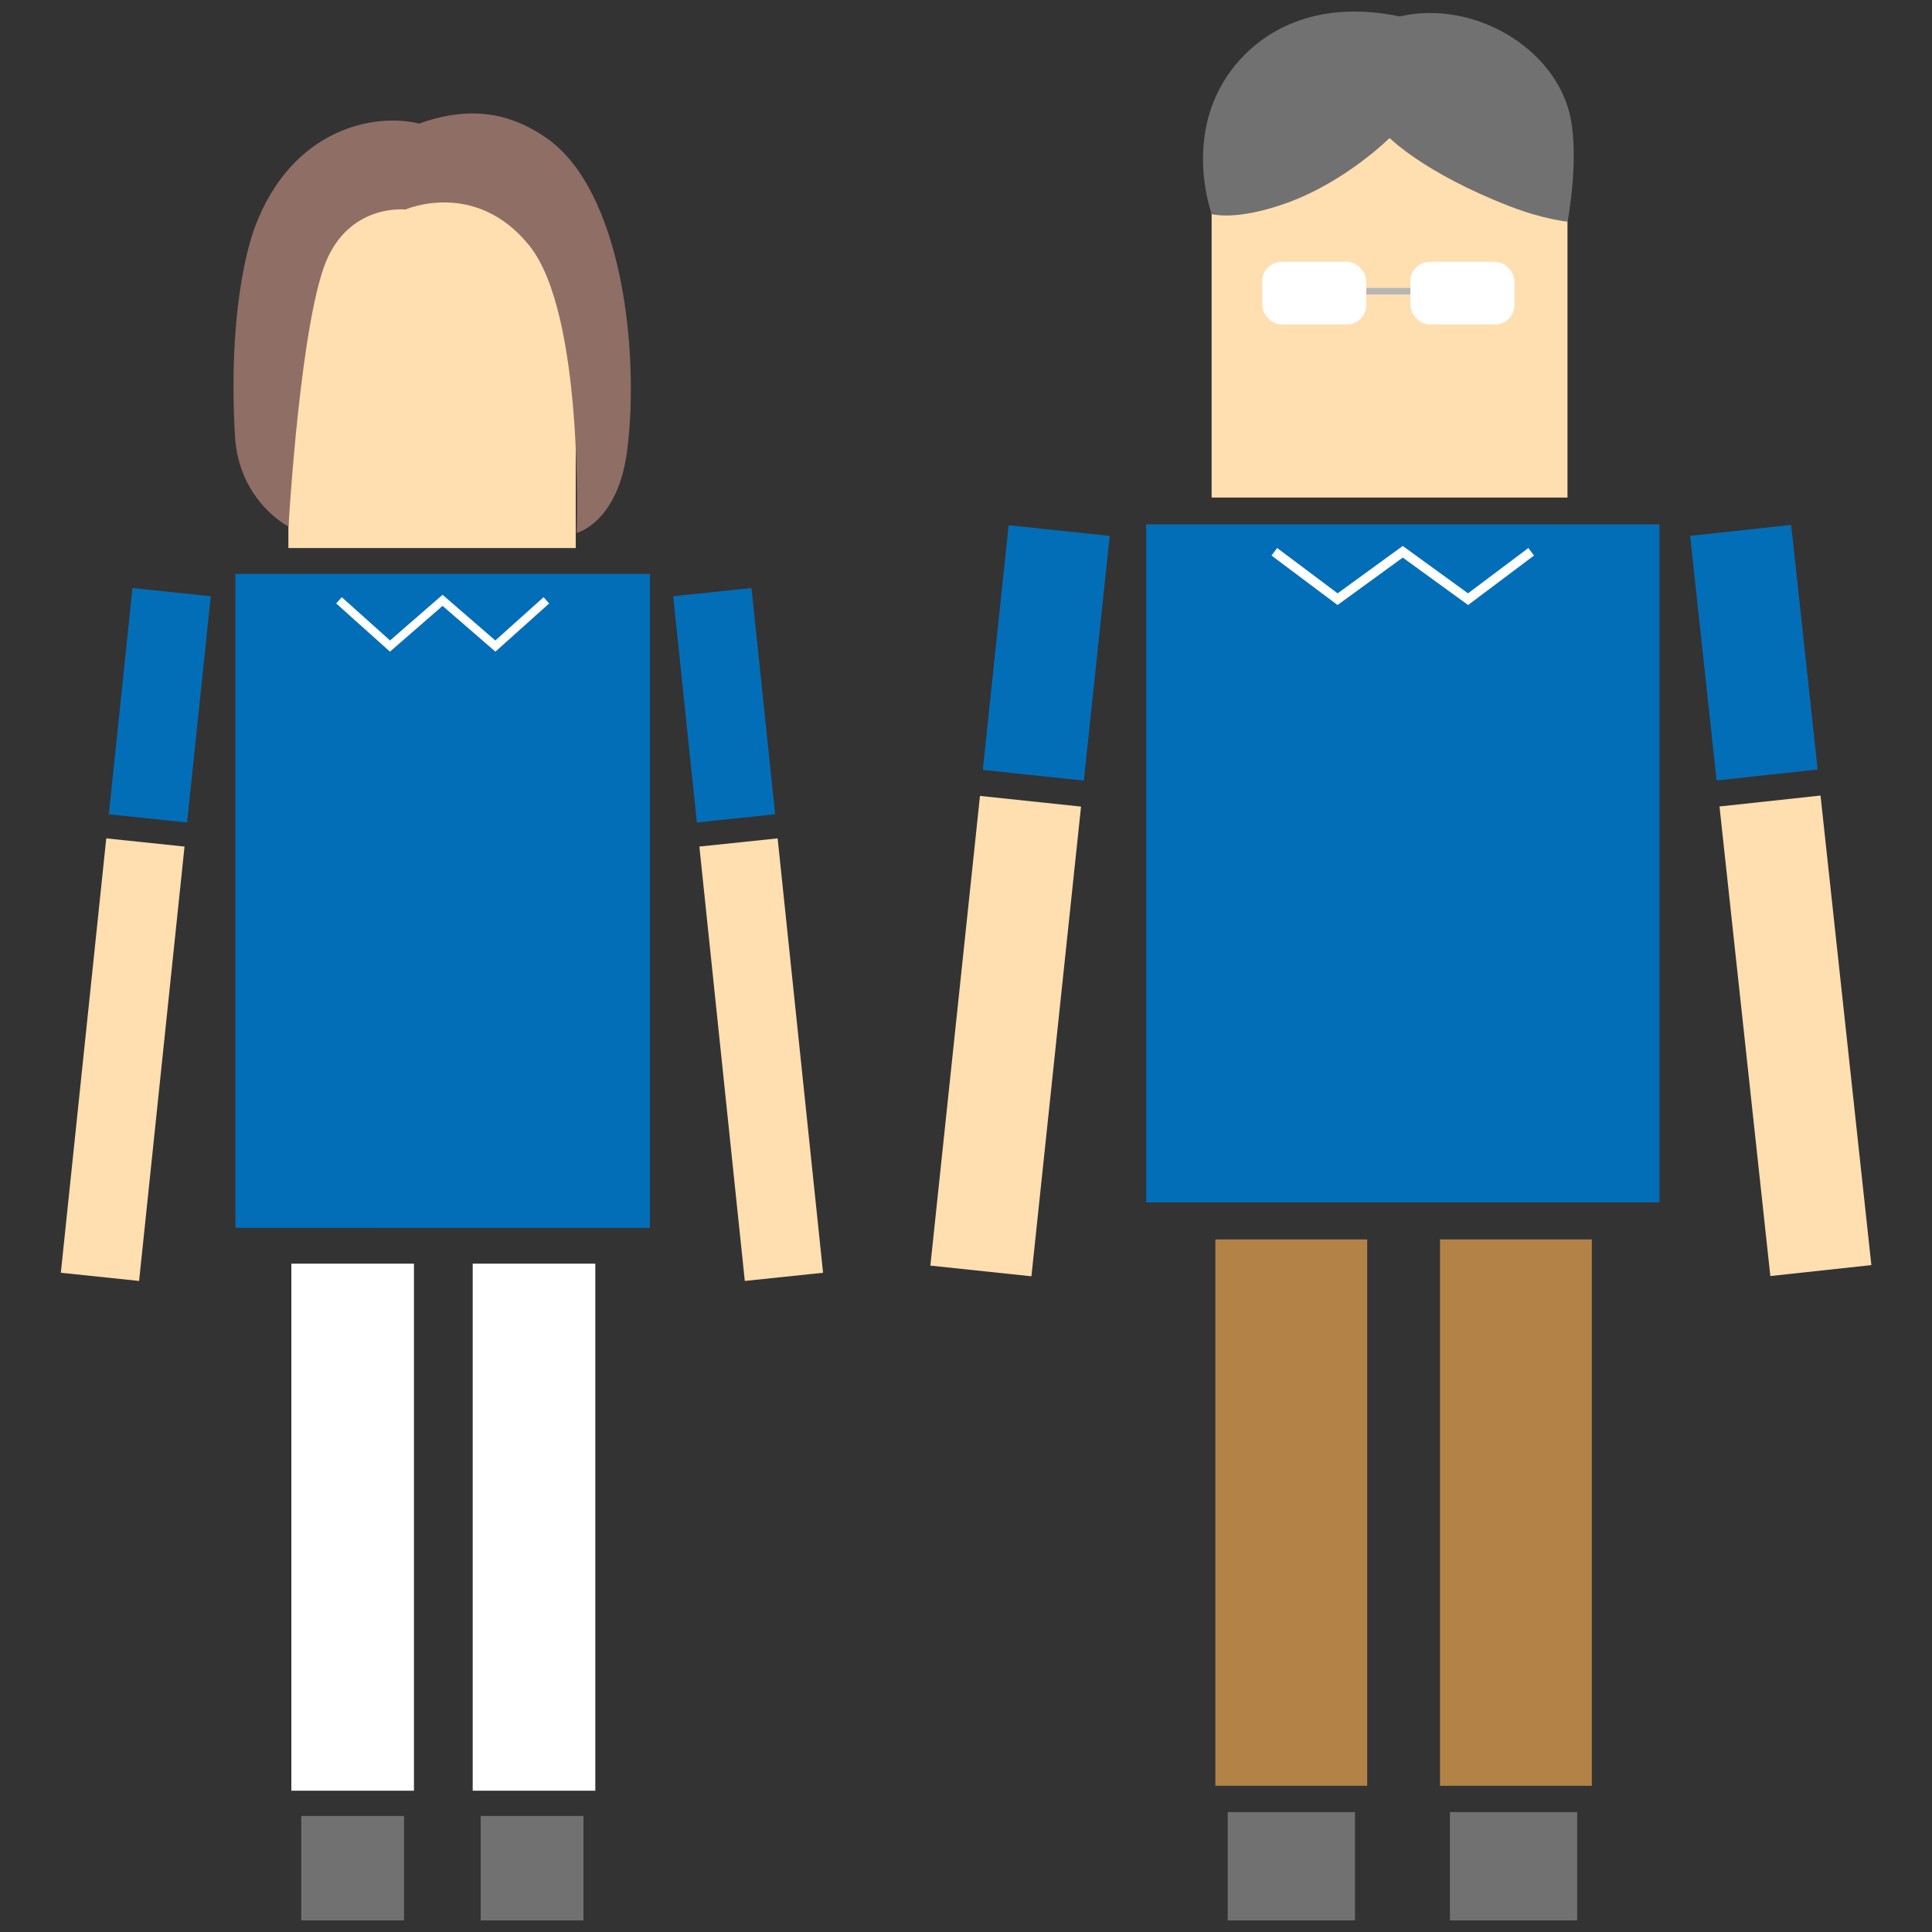
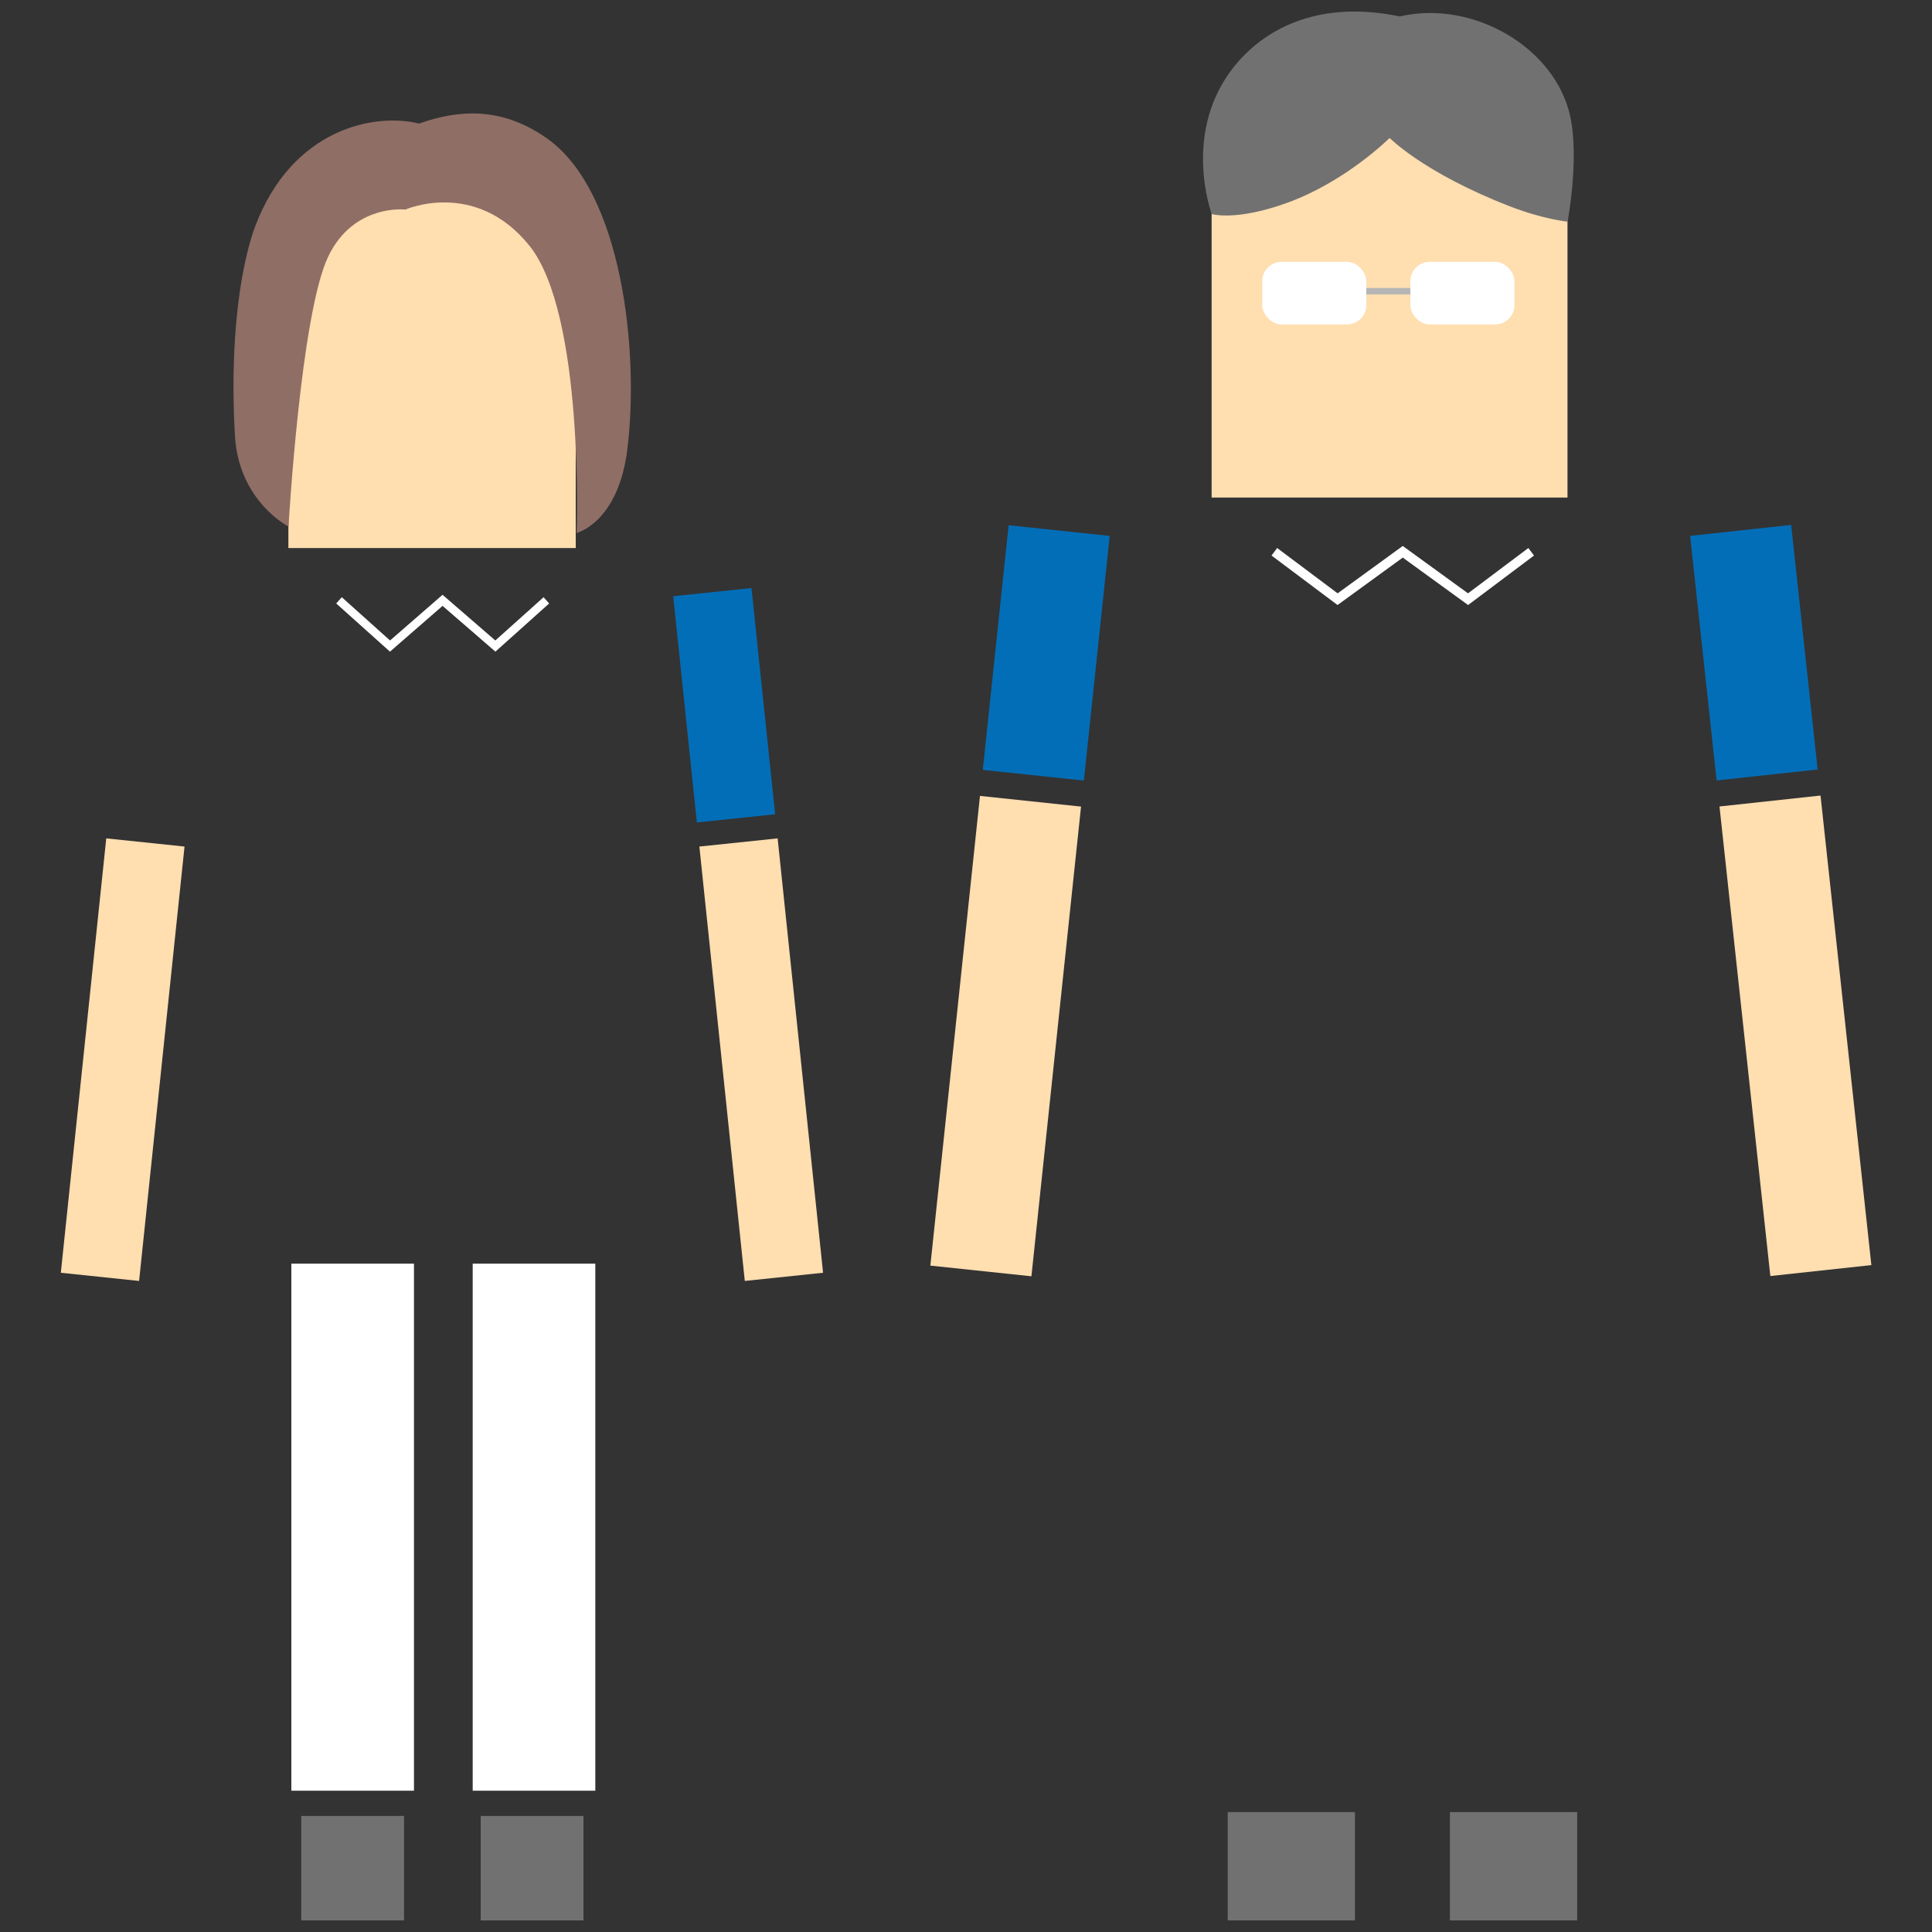
<svg xmlns="http://www.w3.org/2000/svg" id="Layer_2" data-name="Layer 2" viewBox="0 0 150 150">
  <rect x="0" y="0" width="150" height="150" fill="#333333" stroke="none" />
  <defs>
    <style>.cls-2{fill:#fff}.cls-7{fill:#ffdeb0}.cls-8{fill:#727171}.cls-9{fill:#036eb8}</style>
  </defs>
  <g id="contents">
    <path class="cls-9" transform="rotate(173.82 136.173 50.677)" d="M132.23 41.13h7.89v19.1h-7.89z" />
    <path class="cls-7" transform="rotate(173.82 139.391 80.422)" d="M135.44 62.09h7.89v36.67h-7.89z" />
    <path class="cls-9" transform="rotate(6.03 81.207 50.745)" d="M77.28 41.14h7.89v19.1h-7.89z" />
    <path class="cls-7" transform="rotate(6.03 78.106 80.418)" d="M74.14 62.11h7.89v36.67h-7.89z" />
-     <path d="M94.36 96.23h11.79v42.42H94.36zm17.44 0h11.79v42.42H111.8z" style="fill:#b28247" />
    <path class="cls-8" d="M95.32 140.69h9.88v8.41h-9.88zm17.25 0h9.88v8.41h-9.88z" />
-     <path class="cls-9" d="M88.99 40.71h39.85v52.64H88.99z" />
    <path class="cls-7" d="M94.07 10.71h27.63v27.92H94.07z" />
    <rect class="cls-2" x="98" y="20.33" width="8.08" height="4.86" rx="1.5" ry="1.5" />
    <rect class="cls-2" x="109.5" y="20.33" width="8.08" height="4.86" rx="1.5" ry="1.5" />
    <path class="cls-8" d="M108.65 1.27c-6.12-1.26-10.22.85-12.58 3.59-4.45 5.18-1.99 11.76-1.99 11.76s1.89.58 5.93-.9c4.53-1.66 7.88-5.01 7.88-5.01s2.65 2.71 9.31 5.3c2.65 1.03 4.51 1.2 4.51 1.2s.93-4.94.19-8.23c-1.18-5.27-7.5-9.03-13.25-7.7Z" />
    <path style="stroke:#fff;stroke-miterlimit:10;stroke-width:.73px;fill:none" d="m118.88 42.84-4.9 3.68-5.07-3.68-5.06 3.68-4.91-3.68" />
    <path style="stroke:#b5b5b6;stroke-width:.5px;stroke-miterlimit:10;fill:none" d="M106.08 22.61h3.42" />
-     <path class="cls-9" transform="rotate(-174.03 12.406 54.753)" d="M9.35 45.92h6.11v17.66H9.35z" />
    <path class="cls-7" transform="rotate(-174.03 9.52 82.268)" d="M6.46 65.31h6.11v33.91H6.46z" />
    <path class="cls-9" transform="rotate(-5.97 56.275 54.758)" d="M53.17 45.92h6.11v17.66h-6.11z" />
    <path class="cls-7" transform="rotate(-5.97 59.165 82.31)" d="M56.05 65.31h6.11v33.91h-6.11z" />
    <path class="cls-2" d="M22.62 98.11h9.52v40.92h-9.52zm14.08 0h9.52v40.92H36.7z" />
    <path class="cls-8" d="M23.39 140.99h7.98v8.11h-7.98zm13.93 0h7.98v8.11h-7.98z" />
-     <path class="cls-9" d="M18.28 44.56h32.18v50.77H18.28z" />
    <path class="cls-7" d="M22.39 14.83H44.7v27.72H22.39z" />
    <path d="M32.55 9.59c3.08-1.09 6.39-1.31 9.87 1.12 5.92 4.12 7.23 16.7 6.28 24.23-.72 5.65-3.93 6.44-3.93 6.44s.62-16.97-3.67-22.31c-4.19-5.2-9.63-2.8-9.63-2.8s-4-.47-5.98 3.63c-2.15 4.47-3.09 20.98-3.09 20.98s-3.87-1.95-4.16-7.06c-.53-9.47.99-14.69 1.55-16.19 2.9-7.73 9.38-8.89 12.77-8.03Z" style="fill:#8f6e65" />
    <path style="stroke-width:.65px;stroke:#fff;stroke-miterlimit:10;fill:none" d="m42.42 46.61-3.96 3.55-4.1-3.55-4.08 3.55-3.96-3.55" />
    <path style="fill:none" d="M0 0h150v150H0z" />
  </g>
</svg>